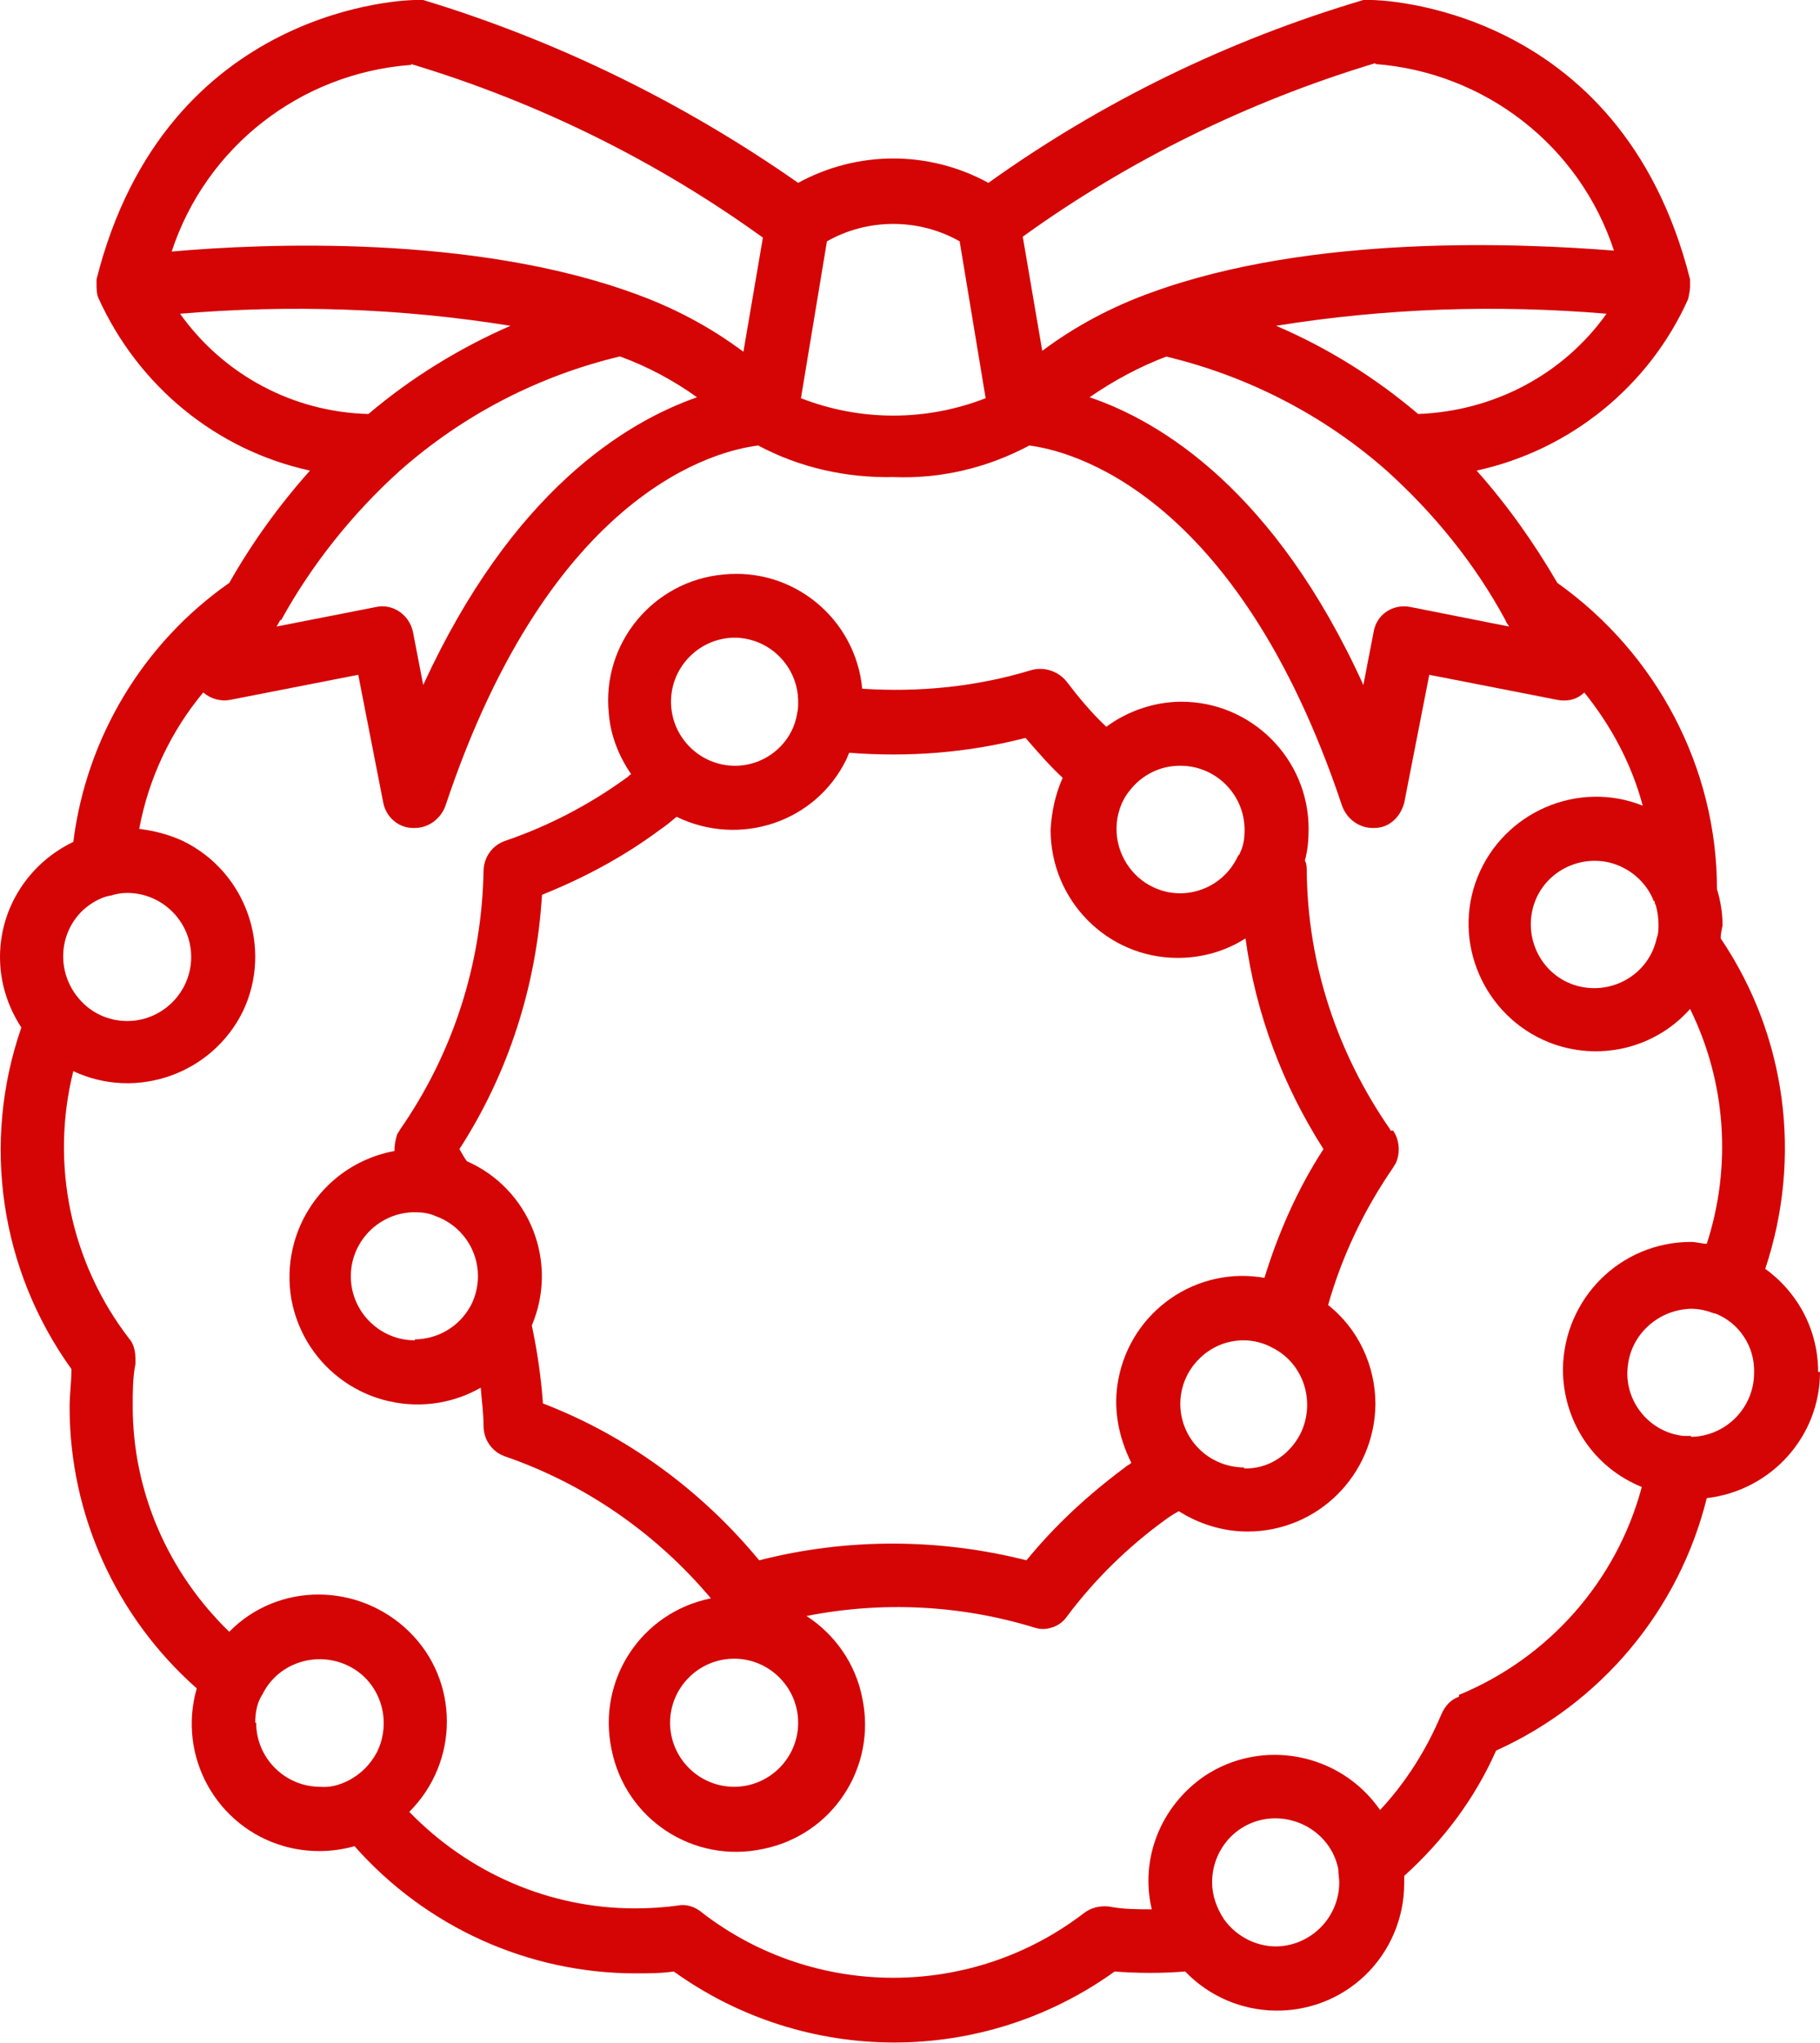
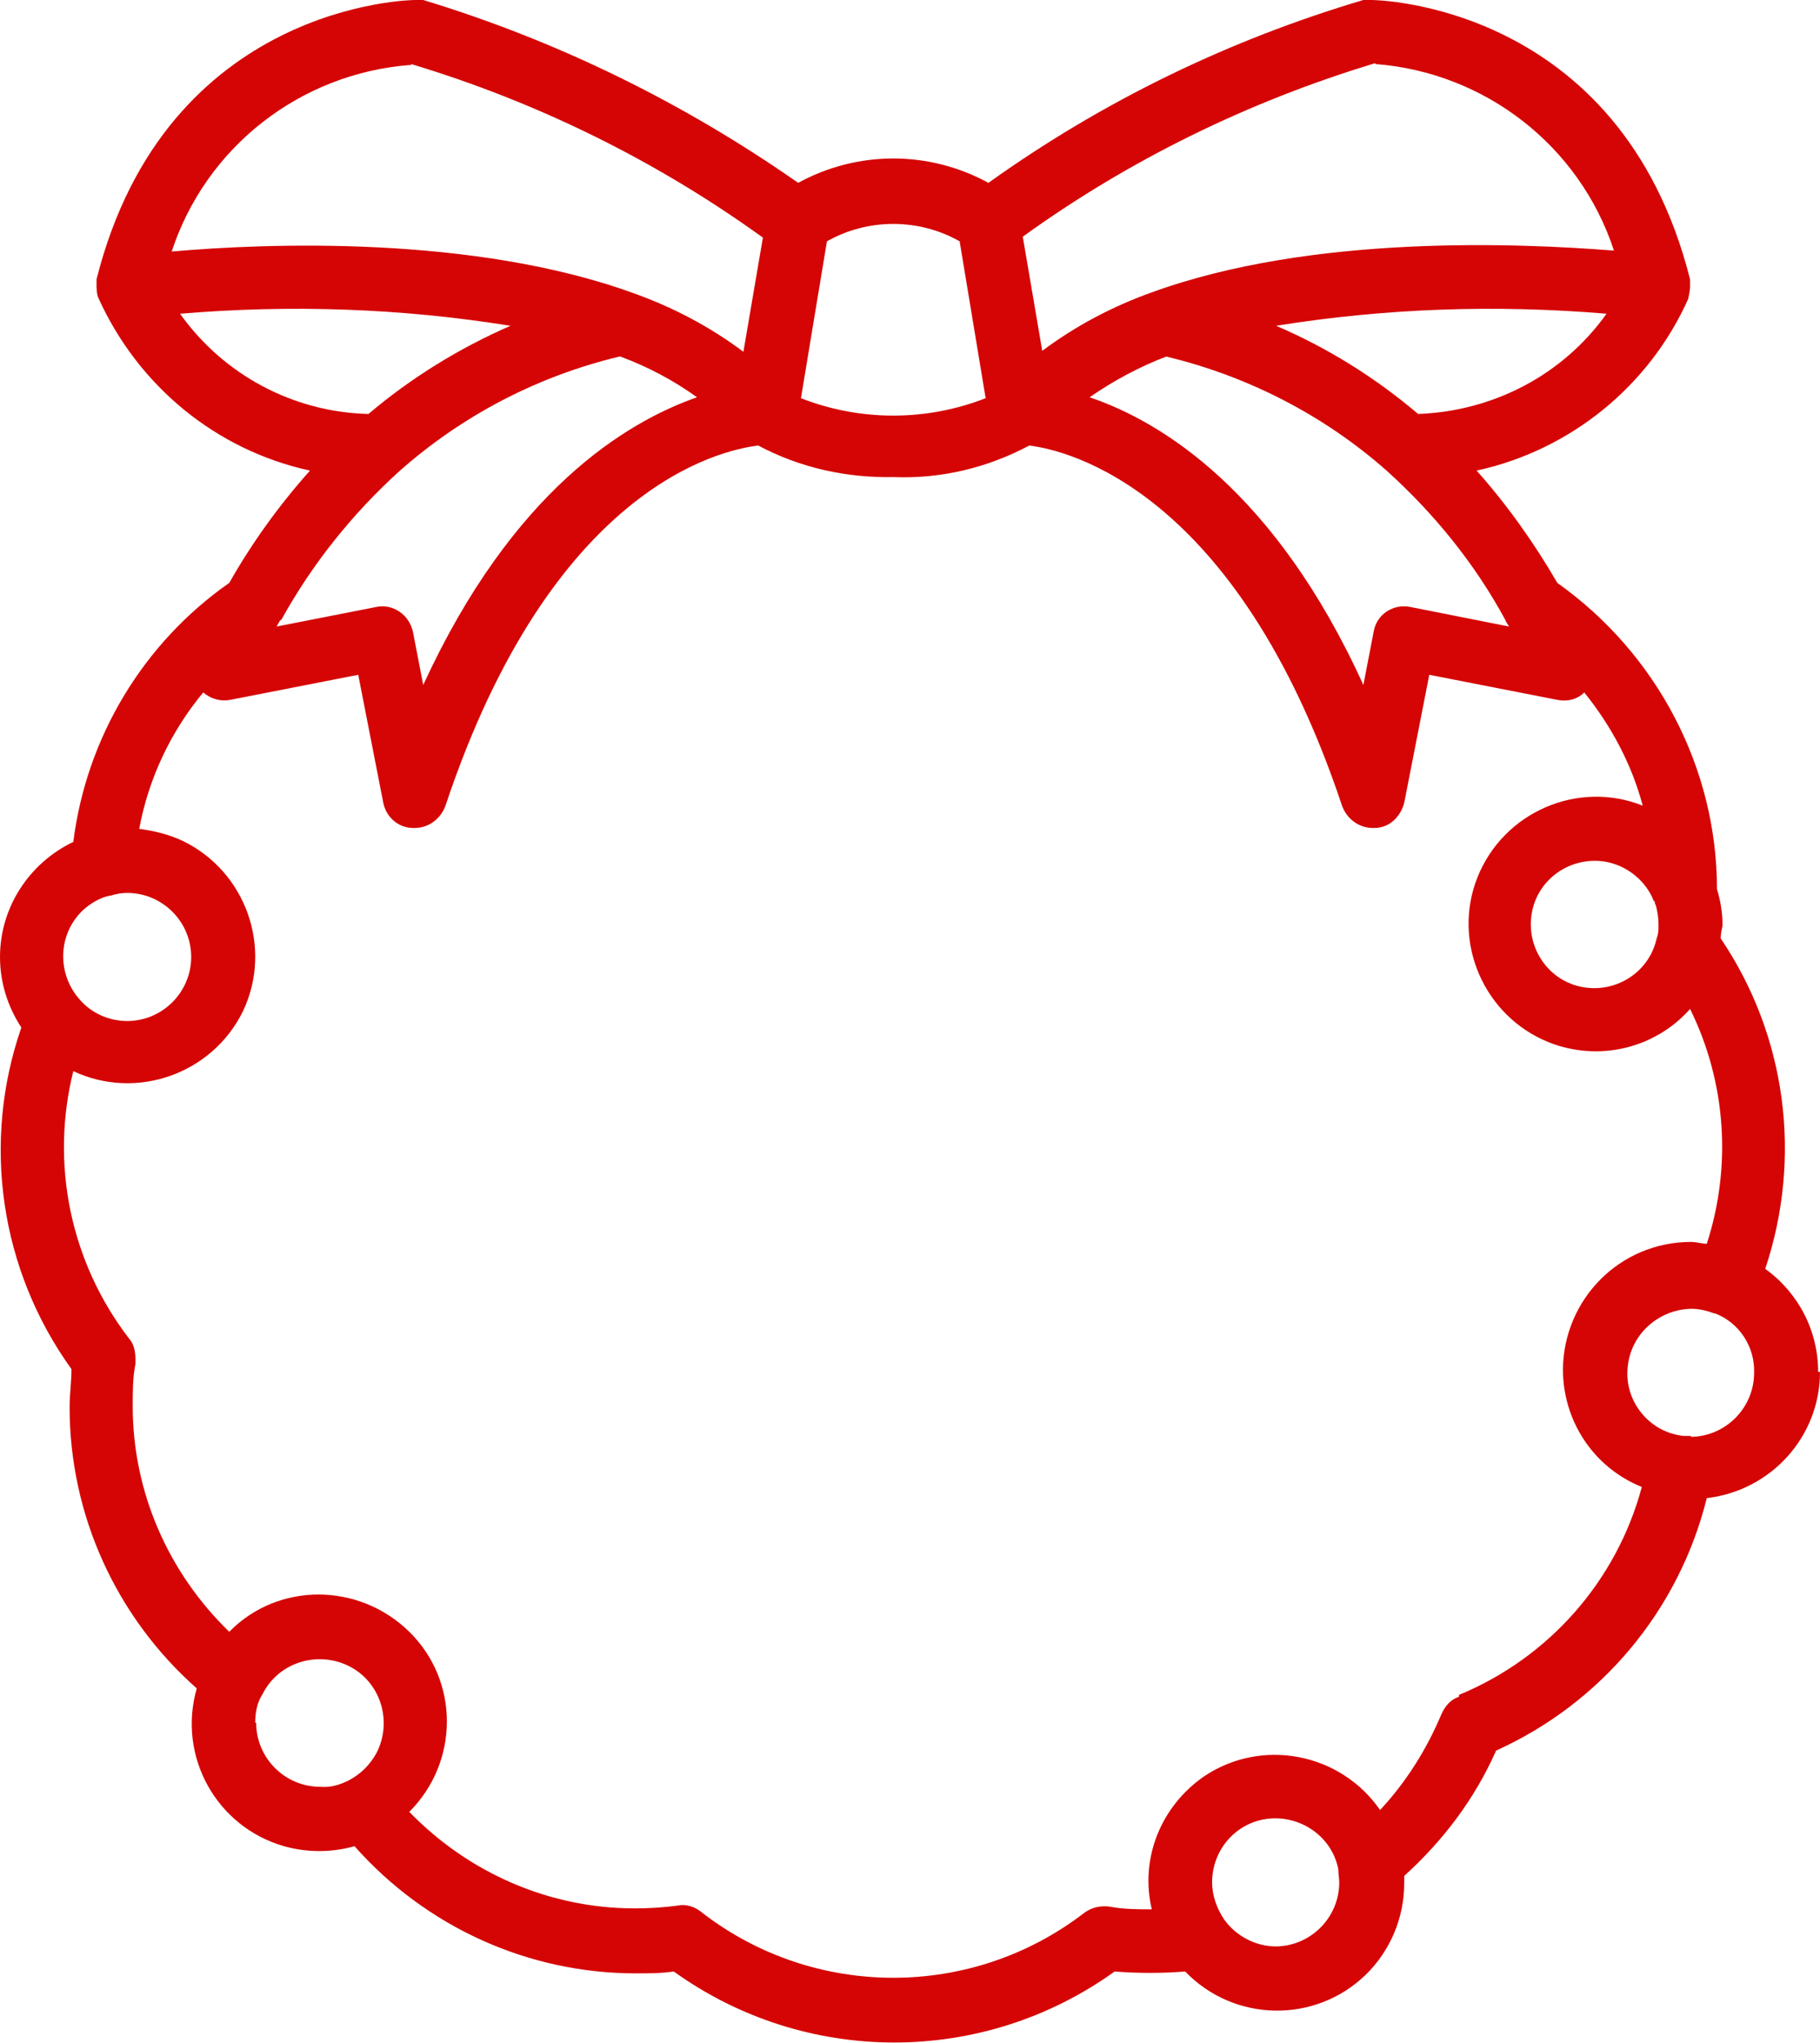
<svg xmlns="http://www.w3.org/2000/svg" id="Livello_2" data-name="Livello 2" width="19.61" height="22.01" viewBox="0 0 19.61 22.01">
  <defs>
    <style>
      .cls-1 {
        fill: #d50505;
      }
    </style>
  </defs>
  <g id="Livello_2-2" data-name="Livello 2">
    <g id="Livello_1-2" data-name="Livello 1-2">
      <g id="_4_christmas_wreath" data-name=" 4 christmas wreath">
-         <path class="cls-1" d="M14.98,12.17c-.57-.82-.89-1.78-.9-2.78,0-.04,0-.08-.02-.12.03-.11.04-.22.04-.34,0-.76-.62-1.37-1.37-1.37-.29,0-.58.1-.81.27-.16-.15-.3-.32-.43-.49-.09-.11-.24-.16-.38-.12-.59.18-1.21.24-1.82.2-.07-.75-.74-1.31-1.5-1.23-.75.07-1.31.74-1.23,1.5.02.24.11.46.24.65-.02.01-.03.03-.05.04-.4.29-.84.52-1.31.68-.14.05-.23.18-.23.33-.02,1-.33,1.96-.9,2.78-.01.02-.02.03-.03.05-.02.06-.03.12-.03.18-.75.14-1.24.85-1.11,1.6.14.75.85,1.24,1.6,1.11.16-.03.3-.08.44-.16.01.14.03.27.03.41,0,.15.09.28.23.33.87.3,1.63.83,2.22,1.53-.75.15-1.23.88-1.07,1.63.15.75.88,1.23,1.63,1.07.75-.15,1.23-.88,1.07-1.63-.07-.36-.29-.68-.6-.88.81-.16,1.65-.12,2.44.12.03.01.07.02.1.02.11,0,.21-.05.27-.14.3-.4.66-.75,1.06-1.04.04-.03.09-.06.14-.09.22.14.48.22.74.22.76,0,1.37-.61,1.38-1.37,0-.41-.18-.81-.51-1.07.15-.53.39-1.03.7-1.48.01-.02.02-.03.03-.05.05-.11.04-.25-.03-.35h-.03ZM12.72,8.25c.38,0,.69.31.69.69,0,.09-.01.17-.05.25,0,.01-.01.02-.02.03-.16.35-.57.5-.91.34-.24-.11-.4-.36-.4-.63,0-.15.05-.3.14-.41h0c.13-.17.33-.27.54-.27h.01ZM7.91,6.87c.38,0,.69.31.69.69,0,.04,0,.08-.01.12-.05.33-.34.57-.67.57-.38,0-.69-.31-.69-.69s.31-.69.69-.69h0ZM4.47,14.44c-.38,0-.69-.31-.69-.69s.31-.69.69-.69c.08,0,.15.01.22.04.28.1.46.36.46.65,0,.11-.03.23-.08.32-.12.22-.35.36-.61.36h.01ZM7.91,19.25c-.38,0-.69-.31-.69-.69s.31-.69.69-.69.69.31.69.69-.31.69-.69.69ZM13.41,15.81c-.18,0-.36-.07-.49-.2-.27-.27-.27-.7,0-.97.13-.13.3-.2.48-.2.11,0,.22.03.31.08.34.17.47.59.3.93-.12.23-.35.38-.61.37h0ZM13.64,13.77c-.74-.14-1.45.35-1.59,1.09-.06.31,0,.62.14.9-.02.02-.05.03-.07.05-.39.29-.75.62-1.06,1-.95-.24-1.94-.24-2.88,0-.62-.75-1.42-1.34-2.33-1.69-.02-.28-.06-.56-.12-.84.29-.68-.02-1.47-.7-1.77-.03-.04-.05-.08-.08-.13.53-.82.83-1.76.89-2.74.45-.18.88-.41,1.27-.7.06-.04.12-.09.18-.14.68.33,1.5.06,1.83-.62.01-.02.02-.05.03-.07.64.05,1.28,0,1.9-.16.13.15.26.3.4.43-.08.18-.12.37-.13.56,0,.76.61,1.38,1.37,1.38.26,0,.51-.07.73-.21.11.81.4,1.58.84,2.27-.28.43-.49.91-.64,1.4h.02Z" />
-         <path class="cls-1" d="M19.59,14.78c0-.44-.21-.85-.57-1.11.4-1.2.23-2.51-.48-3.56,0-.05.01-.09.02-.14,0-.13-.02-.26-.06-.39,0-1.31-.65-2.54-1.72-3.3-.25-.43-.54-.84-.87-1.21,1.01-.22,1.86-.91,2.28-1.85h0s.02-.09.02-.13h0v-.08C17.46.03,14.81,0,14.78,0s-.06,0-.09,0c-1.45.43-2.81,1.09-4.04,1.97-.64-.35-1.41-.35-2.05,0C7.37,1.11,6.01.44,4.56,0c-.03,0-.06,0-.09,0S1.79.03,1.04,3.01v.07h0s0,.09.02.13h0c.43.95,1.27,1.64,2.28,1.86-.33.37-.62.77-.87,1.21-.93.65-1.54,1.67-1.68,2.79-.48.23-.79.71-.79,1.24,0,.27.08.53.23.76-.43,1.24-.23,2.61.54,3.68,0,.14-.02.27-.02.41,0,1.16.5,2.26,1.37,3.03-.21.73.21,1.49.94,1.7.25.07.51.07.76,0,.77.87,1.87,1.37,3.03,1.37.14,0,.27,0,.41-.02,1.42,1.02,3.33,1.02,4.75,0,.25.02.51.02.76,0,.53.55,1.4.56,1.94.04.27-.26.42-.62.42-.99v-.08c.42-.38.76-.83.99-1.35,1.13-.51,1.97-1.51,2.27-2.72.69-.08,1.22-.66,1.22-1.36h-.02ZM17.83,9.72s0,.02.01.03c.02.07.03.14.03.21,0,.05,0,.1-.02.15-.08.37-.45.6-.82.52-.37-.08-.6-.45-.52-.82s.45-.6.82-.52c.22.05.41.21.49.42h.01ZM12.56,3.84c.88.21,1.7.63,2.38,1.23.51.46.95,1,1.28,1.61.01.03.03.05.04.07l-1.06-.21c-.19-.04-.37.08-.4.27l-.11.57c-.95-2.09-2.18-2.84-2.95-3.1.26-.18.54-.33.83-.44h-.01ZM15.28,4.46c-.46-.39-.97-.71-1.53-.95,1.18-.19,2.37-.23,3.56-.13-.47.66-1.22,1.05-2.03,1.08ZM14.82.69c1.18.09,2.2.88,2.57,2.01-1.01-.08-3.25-.18-4.98.45-.42.15-.82.36-1.18.63l-.21-1.23c1.15-.83,2.44-1.46,3.8-1.87h0ZM10.34,2.6l.28,1.69c-.64.25-1.35.25-1.99,0l.28-1.69c.44-.25.99-.25,1.43,0h0ZM3.03,6.68c.33-.6.77-1.15,1.28-1.61.68-.6,1.49-1.02,2.37-1.23.3.11.58.26.83.44-.77.27-1.99,1.01-2.95,3.1l-.11-.57c-.04-.19-.22-.31-.4-.27l-1.07.21s.03-.05.04-.07h.01ZM4.43.69c1.36.41,2.64,1.04,3.79,1.87l-.21,1.23c-.36-.27-.76-.48-1.18-.63-1.73-.63-3.97-.54-4.98-.45.37-1.13,1.39-1.92,2.57-2.01h.01ZM1.94,3.38c1.19-.1,2.38-.06,3.56.13-.55.24-1.07.56-1.53.95-.81-.02-1.56-.42-2.03-1.08ZM1.19,9.65h0c.06-.02.12-.03.18-.03.38,0,.69.31.69.69s-.31.69-.69.69c-.19,0-.38-.08-.51-.23-.25-.28-.24-.71.04-.97.08-.07.18-.13.28-.15h0ZM2.75,18.56c0-.11.02-.22.08-.31h0c.17-.34.59-.47.93-.3.34.17.47.59.3.93-.07.13-.17.23-.3.3-.1.05-.2.08-.31.07-.38,0-.69-.31-.69-.69h0ZM13.75,20.97c-.22,0-.43-.11-.56-.29-.08-.12-.13-.26-.13-.4,0-.38.3-.69.68-.69.33,0,.62.23.68.55,0,.05.01.1.01.14,0,.38-.31.69-.69.69h0ZM15.72,18.28c-.09.03-.15.1-.19.19-.16.38-.38.73-.66,1.03-.43-.62-1.28-.78-1.9-.36-.46.32-.69.88-.56,1.43-.15,0-.31,0-.46-.03-.1-.01-.19.01-.27.07-1.21.93-2.9.93-4.11,0-.08-.07-.18-.1-.27-.08-.15.02-.3.03-.46.03-.92,0-1.79-.38-2.43-1.04.54-.54.54-1.41,0-1.94s-1.41-.54-1.94,0c-.66-.64-1.04-1.51-1.04-2.43,0-.15,0-.31.03-.46,0-.09,0-.19-.07-.27-.63-.82-.85-1.88-.6-2.88.68.32,1.5.03,1.83-.65.32-.68.03-1.5-.65-1.83-.15-.07-.31-.11-.47-.13.1-.54.34-1.05.69-1.47.08.07.19.1.29.08l1.38-.27.27,1.38c.03.15.16.27.32.27h.02c.15,0,.28-.1.33-.24,1.14-3.42,2.95-3.83,3.37-3.88.45.24.95.35,1.46.34.51.02,1.01-.1,1.46-.34.41.05,2.23.47,3.37,3.88.05.14.18.24.33.24h.02c.16,0,.28-.12.32-.27l.27-1.38,1.38.27c.1.02.21,0,.29-.08.29.36.51.77.63,1.22-.7-.28-1.5.07-1.78.77-.28.7.07,1.5.77,1.78.53.21,1.14.07,1.52-.36.39.79.45,1.7.18,2.53-.05,0-.11-.02-.17-.02-.76,0-1.37.61-1.38,1.37,0,.56.33,1.06.85,1.27-.27,1.01-1,1.84-1.97,2.24h0v.02ZM18.22,15.47h-.08c-.38-.04-.65-.39-.6-.76.04-.34.33-.6.68-.61.09,0,.17.02.25.05h.01c.26.1.43.36.42.64,0,.38-.31.69-.69.69h.01Z" />
+         <path class="cls-1" d="M19.59,14.78c0-.44-.21-.85-.57-1.11.4-1.2.23-2.51-.48-3.56,0-.05.01-.09.02-.14,0-.13-.02-.26-.06-.39,0-1.31-.65-2.54-1.72-3.3-.25-.43-.54-.84-.87-1.21,1.01-.22,1.86-.91,2.28-1.85h0s.02-.09.02-.13h0v-.08C17.46.03,14.81,0,14.78,0s-.06,0-.09,0c-1.45.43-2.81,1.09-4.04,1.97-.64-.35-1.41-.35-2.05,0C7.37,1.11,6.01.44,4.56,0c-.03,0-.06,0-.09,0S1.79.03,1.04,3.01v.07h0s0,.09.02.13h0c.43.95,1.27,1.64,2.28,1.86-.33.37-.62.77-.87,1.21-.93.65-1.54,1.67-1.68,2.79-.48.23-.79.71-.79,1.24,0,.27.08.53.23.76-.43,1.24-.23,2.61.54,3.68,0,.14-.02.27-.02.41,0,1.16.5,2.26,1.37,3.03-.21.73.21,1.49.94,1.7.25.07.51.07.76,0,.77.87,1.87,1.37,3.03,1.37.14,0,.27,0,.41-.02,1.42,1.02,3.33,1.02,4.75,0,.25.02.51.02.76,0,.53.55,1.4.56,1.94.04.27-.26.42-.62.42-.99v-.08c.42-.38.76-.83.99-1.35,1.13-.51,1.97-1.51,2.27-2.72.69-.08,1.22-.66,1.22-1.36h-.02ZM17.83,9.72s0,.02.01.03c.02.07.03.14.03.21,0,.05,0,.1-.02.15-.08.37-.45.6-.82.52-.37-.08-.6-.45-.52-.82s.45-.6.82-.52c.22.05.41.21.49.42h.01ZM12.56,3.84c.88.21,1.7.63,2.38,1.23.51.46.95,1,1.28,1.61.01.03.03.05.04.07l-1.06-.21c-.19-.04-.37.08-.4.27l-.11.57c-.95-2.09-2.18-2.84-2.95-3.1.26-.18.54-.33.83-.44h-.01ZM15.28,4.46c-.46-.39-.97-.71-1.53-.95,1.18-.19,2.37-.23,3.56-.13-.47.66-1.22,1.05-2.03,1.08ZM14.82.69c1.18.09,2.2.88,2.57,2.01-1.01-.08-3.25-.18-4.98.45-.42.15-.82.36-1.18.63l-.21-1.23c1.15-.83,2.44-1.46,3.8-1.87h0ZM10.34,2.6l.28,1.69c-.64.25-1.35.25-1.99,0l.28-1.69c.44-.25.99-.25,1.43,0h0ZM3.03,6.68c.33-.6.77-1.15,1.28-1.61.68-.6,1.49-1.02,2.37-1.23.3.11.58.26.83.44-.77.27-1.99,1.01-2.95,3.1l-.11-.57c-.04-.19-.22-.31-.4-.27l-1.07.21s.03-.05.04-.07h.01ZM4.43.69c1.36.41,2.64,1.04,3.79,1.87l-.21,1.23c-.36-.27-.76-.48-1.18-.63-1.73-.63-3.97-.54-4.98-.45.37-1.13,1.39-1.92,2.57-2.01h.01ZM1.94,3.38c1.19-.1,2.38-.06,3.56.13-.55.24-1.07.56-1.53.95-.81-.02-1.56-.42-2.03-1.08ZM1.19,9.65h0c.06-.02.12-.03.18-.03.38,0,.69.31.69.69s-.31.69-.69.69c-.19,0-.38-.08-.51-.23-.25-.28-.24-.71.04-.97.08-.07.18-.13.28-.15h0ZM2.75,18.56c0-.11.02-.22.08-.31h0c.17-.34.59-.47.93-.3.34.17.47.59.3.93-.07.13-.17.23-.3.3-.1.05-.2.08-.31.07-.38,0-.69-.31-.69-.69h0ZM13.75,20.97c-.22,0-.43-.11-.56-.29-.08-.12-.13-.26-.13-.4,0-.38.3-.69.68-.69.33,0,.62.23.68.55,0,.05.01.1.01.14,0,.38-.31.69-.69.69h0ZM15.72,18.28c-.09.03-.15.1-.19.19-.16.38-.38.73-.66,1.03-.43-.62-1.28-.78-1.9-.36-.46.32-.69.88-.56,1.43-.15,0-.31,0-.46-.03-.1-.01-.19.01-.27.07-1.21.93-2.9.93-4.11,0-.08-.07-.18-.1-.27-.08-.15.02-.3.03-.46.03-.92,0-1.79-.38-2.43-1.04.54-.54.54-1.41,0-1.94s-1.41-.54-1.94,0c-.66-.64-1.04-1.51-1.04-2.43,0-.15,0-.31.03-.46,0-.09,0-.19-.07-.27-.63-.82-.85-1.88-.6-2.88.68.32,1.5.03,1.83-.65.32-.68.03-1.5-.65-1.83-.15-.07-.31-.11-.47-.13.1-.54.34-1.05.69-1.47.08.07.19.1.29.08l1.38-.27.27,1.38c.03.15.16.27.32.27h.02c.15,0,.28-.1.33-.24,1.14-3.42,2.95-3.83,3.37-3.88.45.24.95.35,1.46.34.51.02,1.01-.1,1.46-.34.41.05,2.23.47,3.37,3.88.05.14.18.24.33.24h.02c.16,0,.28-.12.32-.27l.27-1.38,1.38.27c.1.02.21,0,.29-.08.29.36.51.77.63,1.22-.7-.28-1.5.07-1.78.77-.28.7.07,1.5.77,1.78.53.21,1.14.07,1.52-.36.39.79.45,1.7.18,2.53-.05,0-.11-.02-.17-.02-.76,0-1.37.61-1.38,1.37,0,.56.33,1.06.85,1.27-.27,1.01-1,1.84-1.97,2.24h0v.02M18.22,15.47h-.08c-.38-.04-.65-.39-.6-.76.04-.34.33-.6.68-.61.09,0,.17.02.25.05h.01c.26.1.43.36.42.64,0,.38-.31.69-.69.69h.01Z" />
      </g>
    </g>
  </g>
</svg>